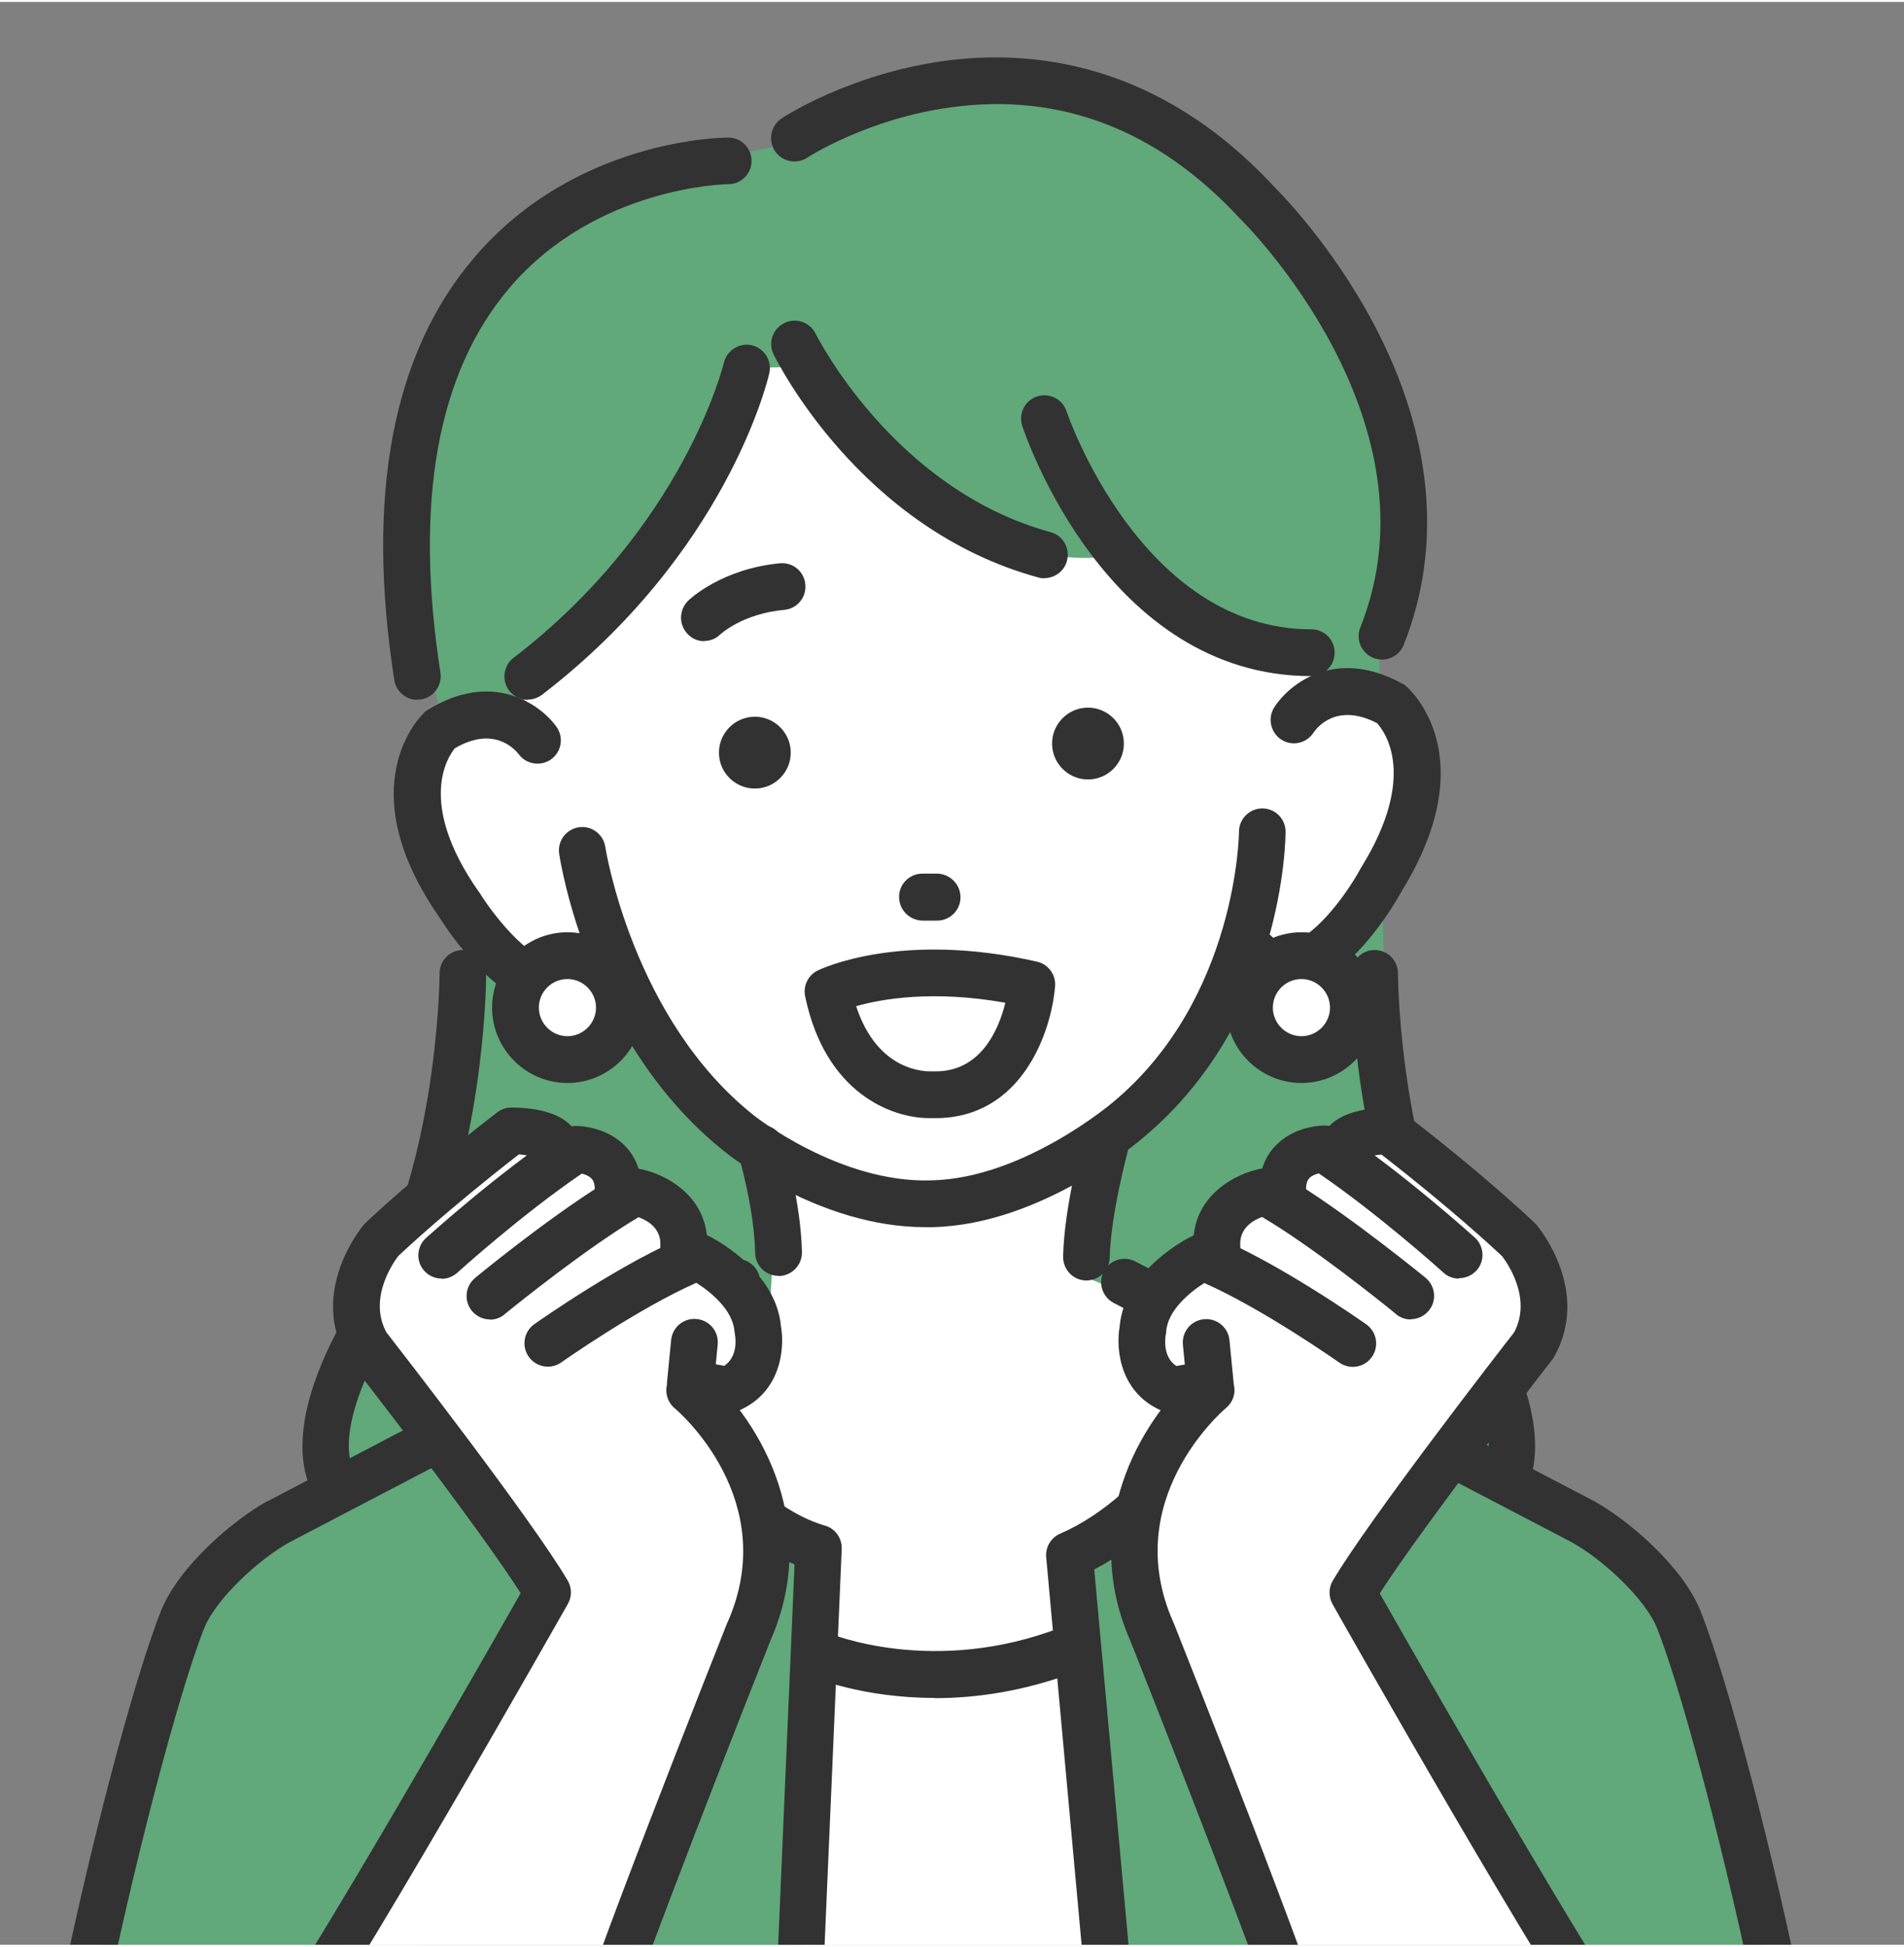
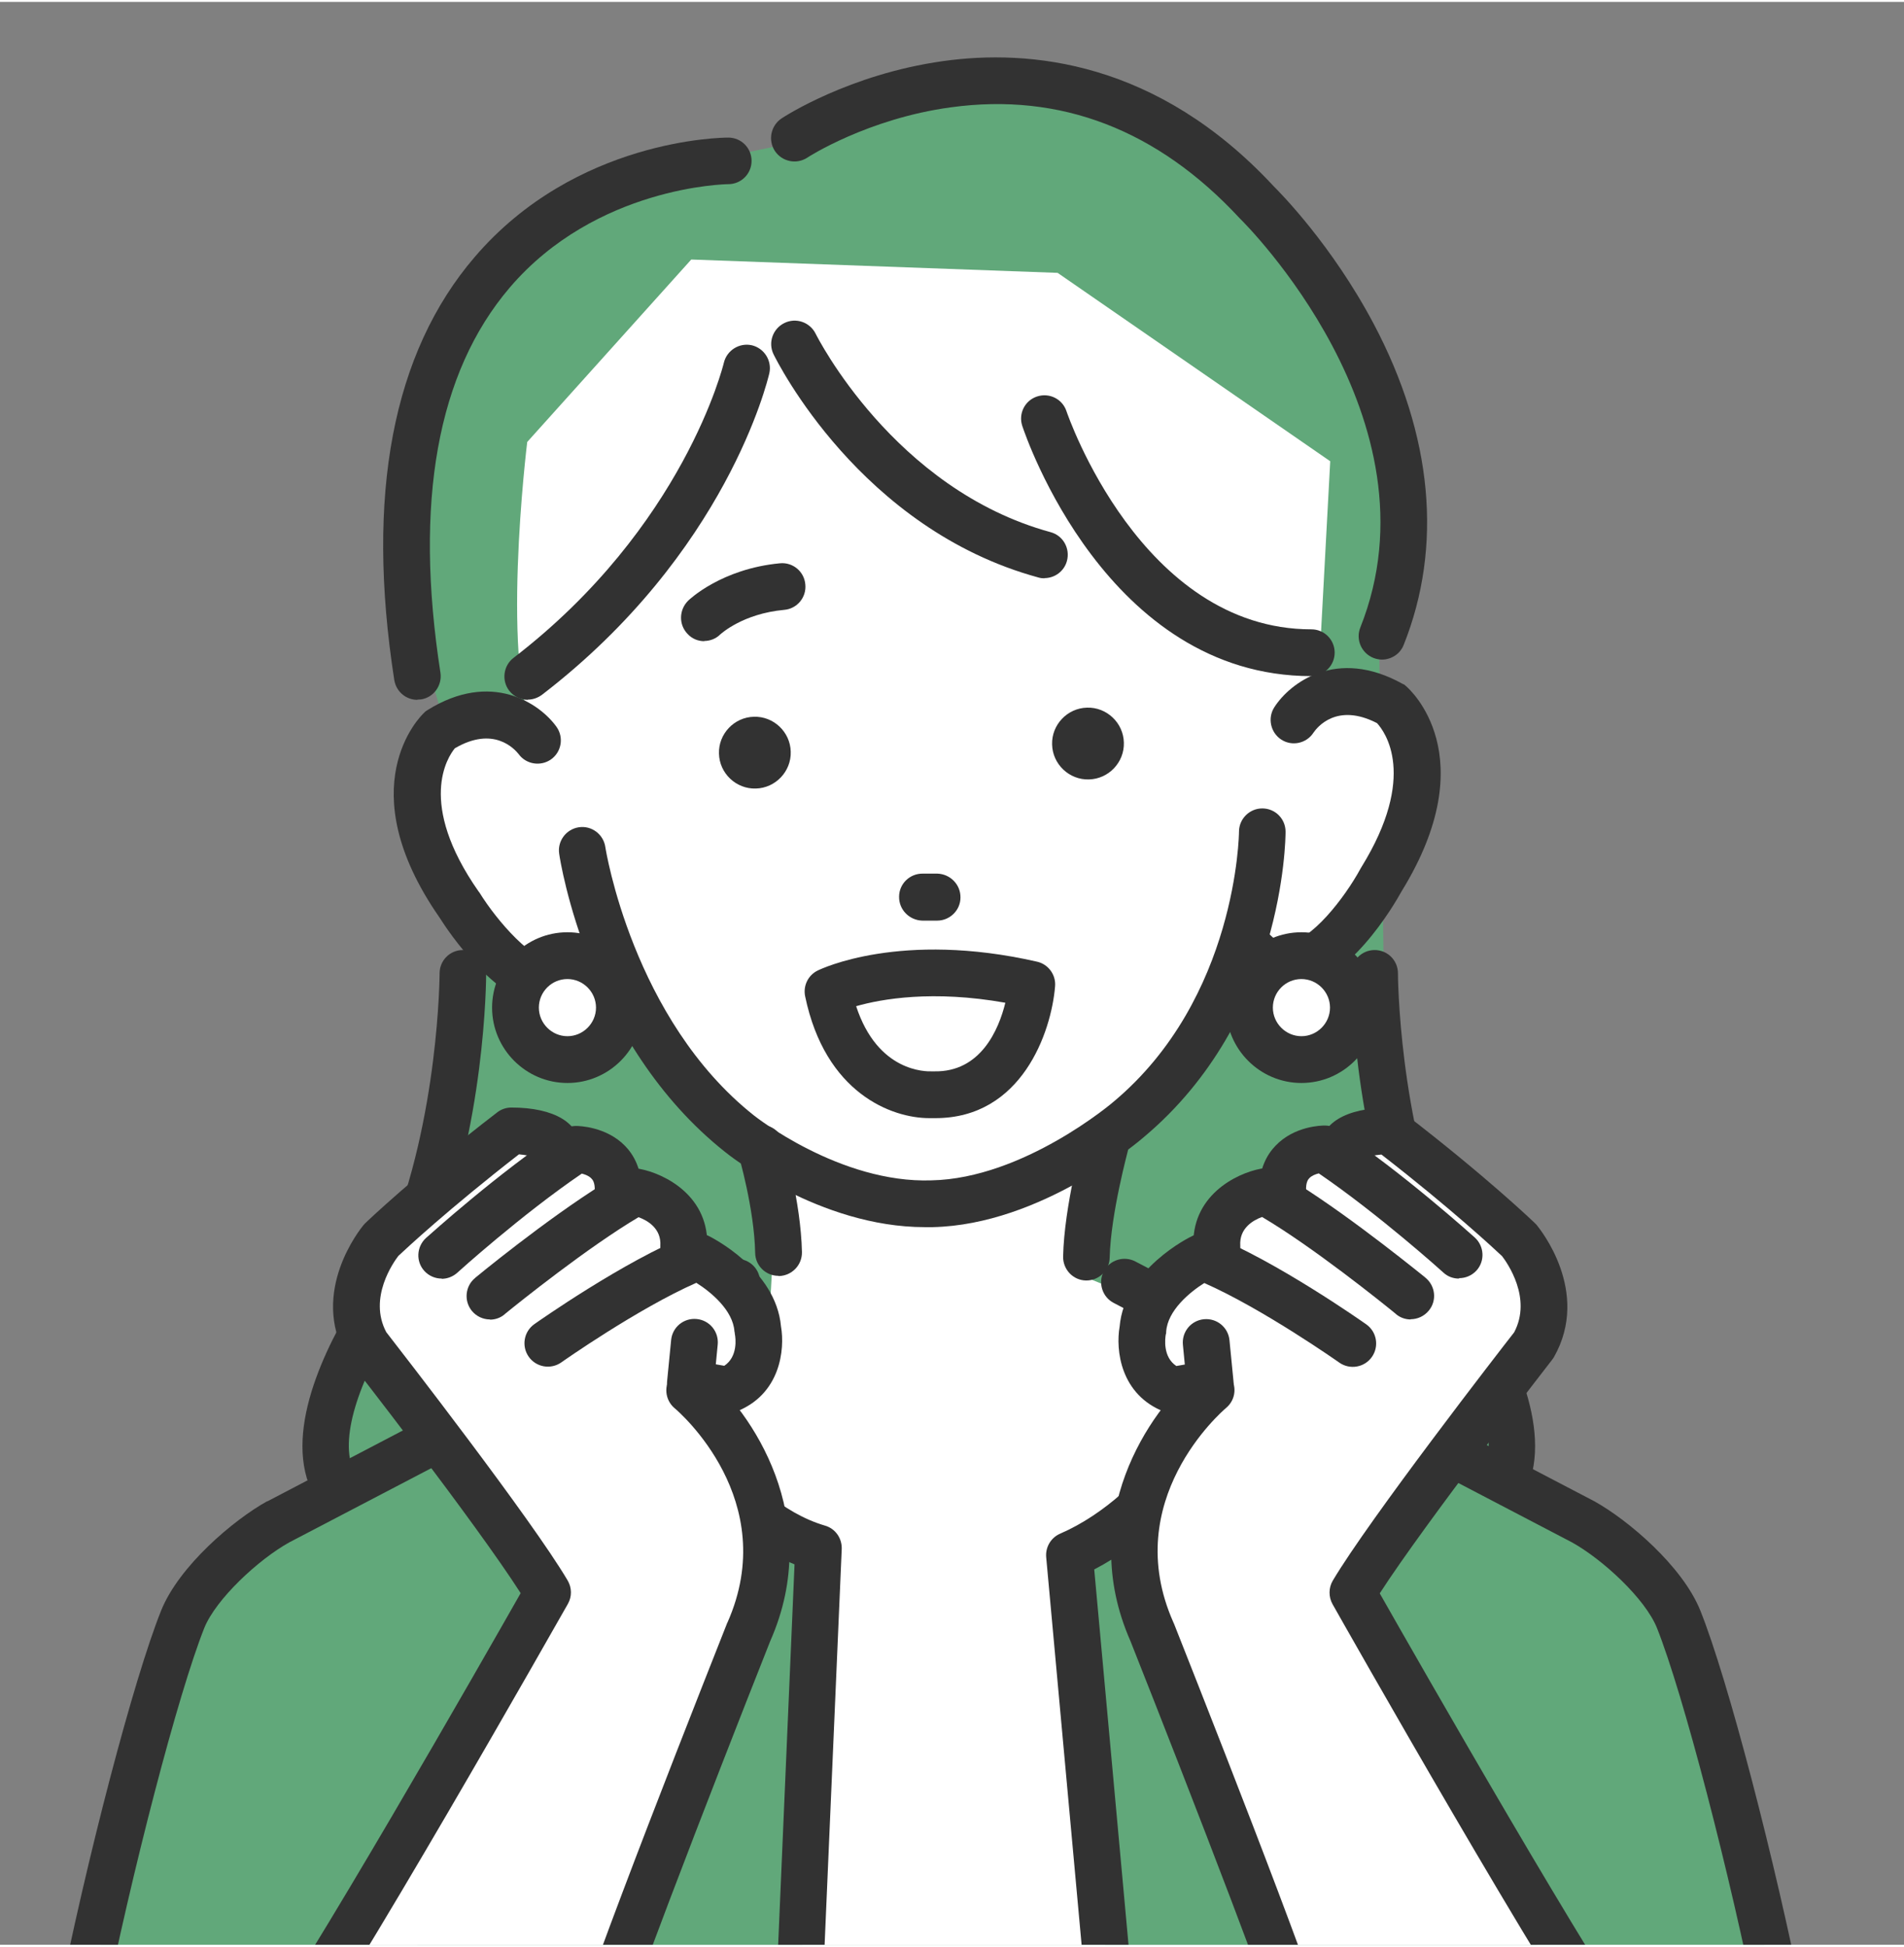
<svg xmlns="http://www.w3.org/2000/svg" id="Layer_2" viewBox="0 0 89.96 91.78" width="90px" height="92px">
  <rect x="0" y="0" width="89.96" height="91.78" fill="#808080" stroke="none" />
  <defs>
    <style>.cls-1{fill:#61a87a;}.cls-1,.cls-2,.cls-3,.cls-4,.cls-5{stroke-width:0px;}.cls-2{fill:#00c4e9;}.cls-3{fill:#323232;}.cls-4{fill:none;}.cls-5{fill:#fff;}.cls-6{clip-path:url(#clippath);}</style>
    <clipPath id="clippath">
      <rect class="cls-4" width="89.96" height="91.78" />
    </clipPath>
  </defs>
  <g id="_レイヤー_1">
    <g class="cls-6">
      <path class="cls-1" d="m20.98,33.92S12.94,12.17,32.17,7.76l5.23-1.09s10.49-8,22.11,3.92c0,0,9.66,6.53,5.65,19.61l.3,21.29s3.04,9.85,5.83,15.35c0,0-.16,3.34-.16,6.44l-56.29-.43s-1.14-4.47,1.68-9.91c0,0,4.42-7.96,5.88-18.28l-1.42-10.73Z" />
      <path class="cls-1" d="m22.52,67.51s-10.2,2.02-12.9,8.16l-5.84,19.33h80.39l-4.38-17.26s-3.28-7.55-10.33-7.81l-24.86-8.82-22.09,6.4Z" />
      <path class="cls-5" d="m36.78,54.53l-.37,6.57-8.61,4.39s6.83,31.53,17.19,31.96c8.29.34,16.39-32.65,16.41-32.8.04-.3-9.9-4.32-9.9-4.32l.74-6.43-15.46.63Z" />
      <path class="cls-5" d="m38.69,73.03l-.94,22.59h14.82l-1.95-21.32c3.5-1.84,8.36-10.05,8.36-10.05l8.71,3.83-7.34-3.83-28.19-.99-9.65,4.25,7.7-3.26s4.15,7.91,8.47,8.78Z" />
      <path class="cls-1" d="m37.75,95.63l.94-22.59c-4.32-.87-8.47-8.78-8.47-8.78l-7.7,3.26-3.85,1.69,1.05,6.48v17.73s.19,2.22.19,2.22h17.84Z" />
      <path class="cls-1" d="m50.62,74.31l1.95,21.32h20.32l-1.67-25.69-3.53-1.84-8.71-3.83s-4.87,8.22-8.36,10.05Z" />
      <polygon class="cls-2" points="18.66 69.14 18.67 69.21 22.52 67.51 18.66 69.14" />
      <polygon class="cls-2" points="71.2 69.63 67.69 68.09 71.22 69.93 71.2 69.63" />
      <path class="cls-5" d="m24.91,20.79s-1.35,10.95.49,14.09c0,0-4.92-3.39-5.67,2.72,0,0,1.08,11.33,8.75,8.25,0,0,4.99,12.18,15.59,11.74,0,0,12.06-1.19,14.54-13.57,0,0,3.49,4.45,6.86-2.91,0,0,6.14-9.21-3.23-8.07l.61-11.34-12.88-8.9-17.31-.63-7.76,8.63Z" />
-       <path class="cls-1" d="m35.28,17.3s-5.49,10.59-9.82,13.49l-1.47,3.08-2.09-2,1.7-12.18s4.62-13.92,26.35-10.25l12.97,9.29.61,12.06s-4.69.14-10.52-4.74c0,0-4.31,1.44-9.41-3.09l-4.36-5.77-3.94.11Z" />
      <path class="cls-3" d="m36.78,60.18c-.6,0-1.09-.48-1.1-1.08-.04-2.09-.78-4.62-.79-4.64-.17-.58.16-1.2.75-1.37.58-.17,1.2.16,1.37.75.03.11.83,2.83.88,5.22.01.61-.47,1.11-1.08,1.13,0,0-.02,0-.02,0Z" />
      <path class="cls-3" d="m51.33,60.4s-.02,0-.02,0c-.61-.01-1.09-.52-1.08-1.13.05-2.38.92-5.54.95-5.67.16-.59.77-.93,1.36-.77.59.16.93.77.77,1.36,0,.03-.83,3.03-.88,5.13-.01.6-.5,1.08-1.1,1.08Z" />
      <path class="cls-3" d="m43.7,57.88c-4.98,0-9.26-3.4-9.44-3.55-6.43-5.09-7.79-13.72-7.84-14.09-.09-.6.33-1.16.93-1.25.6-.09,1.16.33,1.25.93.01.08,1.29,8.15,7.03,12.69.05.04,4.06,3.21,8.38,3.06,4.35-.09,8.57-3.68,8.61-3.72,5.83-4.88,5.92-12.67,5.92-12.75,0-.61.5-1.1,1.1-1.1h0c.61,0,1.1.49,1.1,1.1,0,.36-.08,8.88-6.7,14.43-.18.16-4.84,4.14-9.98,4.25-.13,0-.25,0-.38,0Z" />
      <path class="cls-3" d="m33.28,30.2c-.29,0-.58-.11-.79-.34-.43-.44-.41-1.14.02-1.57.06-.06,1.58-1.51,4.34-1.77.61-.06,1.15.39,1.2,1,.06.61-.39,1.15-1,1.2-1.95.18-2.97,1.12-3.02,1.16-.21.21-.49.31-.76.31Z" />
      <path class="cls-3" d="m44.28,43.4s-.01,0-.02,0h-.69c-.61-.02-1.1-.52-1.09-1.13,0-.61.51-1.1,1.12-1.09h.69c.61.02,1.1.52,1.09,1.13,0,.6-.5,1.09-1.1,1.09Z" />
      <path class="cls-3" d="m51.45,36.73h0c-.93.03-1.72-.72-1.74-1.65h0c-.03-.93.72-1.72,1.65-1.74h0c.93-.03,1.72.72,1.74,1.65h0c.03.93-.72,1.72-1.65,1.74Z" />
      <path class="cls-3" d="m35.71,37.16h0c-.93.03-1.72-.72-1.74-1.65h0c-.03-.93.72-1.72,1.65-1.74h0c.93-.03,1.72.72,1.74,1.65h0c.03.93-.72,1.72-1.65,1.74Z" />
      <path class="cls-3" d="m84.17,96.1c-.52,0-.98-.36-1.08-.89-1.37-6.87-3.57-15.3-4.8-18.39-.55-1.38-2.56-3.24-4.02-4.05l-21.65-11.31c-.54-.28-.75-.95-.47-1.49.28-.54.95-.75,1.49-.47l21.69,11.33c1.57.87,4.16,3.05,5.01,5.17,1.3,3.25,3.5,11.67,4.92,18.78.12.6-.27,1.18-.87,1.3-.07.01-.15.02-.22.02Z" />
      <path class="cls-3" d="m3.78,96.1c-.07,0-.14,0-.22-.02-.6-.12-.99-.7-.87-1.3,1.41-7.1,3.62-15.53,4.92-18.78.85-2.12,3.44-4.3,5.01-5.17h.02s21.66-11.33,21.66-11.33c.54-.28,1.21-.07,1.49.47.28.54.07,1.21-.47,1.49l-21.65,11.31c-1.46.81-3.47,2.68-4.02,4.05-1.23,3.09-3.43,11.52-4.8,18.39-.1.53-.57.89-1.08.89Z" />
      <path class="cls-3" d="m26.31,47.6s-.03,0-.04,0c-2.72-.03-5.15-3.79-5.5-4.34-4.3-6.18-.9-9.52-.75-9.66l.08-.08.09-.06c3.02-1.89,5.31-.32,6.1.78.36.5.24,1.19-.25,1.54-.49.35-1.18.24-1.53-.24-.19-.24-1.18-1.36-3.02-.28-.32.39-1.81,2.57,1.12,6.76l.04.05c.85,1.37,2.54,3.31,3.66,3.32.13,0,.52,0,1.02-.75.33-.51,1.02-.66,1.53-.32.51.33.66,1.02.32,1.53-.94,1.45-2.07,1.76-2.86,1.76Z" />
      <path class="cls-3" d="m60.75,46.66c-.78,0-1.84-.3-2.78-1.6-.36-.49-.25-1.18.24-1.54.49-.36,1.18-.25,1.54.24.53.73.93.7,1.06.69,1.12-.07,2.71-2.1,3.48-3.52l.03-.05c2.67-4.32,1.11-6.41.74-6.81-1.9-.98-2.83.2-3,.45-.33.51-1.01.66-1.52.33-.51-.33-.66-1.02-.33-1.53.73-1.14,2.93-2.84,6.05-1.11l.1.05.08.07c.15.13,3.73,3.28-.22,9.69-.32.58-2.54,4.46-5.25,4.64-.07,0-.13,0-.2,0Z" />
      <path class="cls-3" d="m49.35,27.23c-.1,0-.19-.01-.29-.04-8.41-2.29-12.34-10.2-12.51-10.54-.27-.55-.04-1.21.51-1.48.55-.27,1.21-.04,1.48.51.05.1,3.69,7.35,11.1,9.37.59.16.93.77.77,1.36-.13.49-.58.81-1.06.81Z" />
      <path class="cls-3" d="m61.96,31.85c-9.66,0-13.5-11.34-13.66-11.82-.19-.58.12-1.2.7-1.39.58-.19,1.2.12,1.39.7.04.12,3.52,10.3,11.57,10.3.61,0,1.1.49,1.1,1.1s-.49,1.1-1.1,1.1Z" />
      <path class="cls-3" d="m24.94,32.97c-.33,0-.66-.15-.88-.43-.37-.48-.28-1.18.2-1.55,8.06-6.19,9.92-13.86,9.94-13.94.14-.59.73-.96,1.32-.83.59.14.96.73.83,1.32-.08.34-2.02,8.49-10.74,15.19-.2.15-.44.23-.67.23Z" />
      <path class="cls-3" d="m19.72,32.97c-.54,0-1-.39-1.09-.93-1.36-8.74-.08-15.47,3.8-19.99,4.78-5.58,11.69-5.64,11.98-5.64.61,0,1.1.49,1.1,1.1s-.49,1.1-1.1,1.1c-.1,0-6.24.1-10.33,4.89-3.42,4.01-4.52,10.13-3.27,18.19.09.6-.32,1.17-.92,1.26-.06,0-.11.01-.17.01Z" />
      <path class="cls-3" d="m65.3,31.07c-.14,0-.28-.03-.41-.08-.57-.23-.84-.87-.62-1.43,3.93-9.84-5.55-19.19-5.65-19.29l-.04-.04c-3.88-4.19-8.47-5.96-13.65-5.25-3.93.53-6.77,2.36-6.79,2.38-.51.33-1.19.19-1.53-.32-.33-.51-.19-1.19.31-1.53.13-.09,3.21-2.09,7.62-2.71,4.1-.58,10.13-.02,15.64,5.91.28.28,2.74,2.75,4.73,6.51,2.78,5.26,3.27,10.5,1.41,15.16-.17.43-.59.69-1.03.69Z" />
      <circle class="cls-5" cx="26.81" cy="47.51" r="2.46" />
      <path class="cls-3" d="m26.81,51.07c-1.96,0-3.56-1.6-3.56-3.56s1.6-3.56,3.56-3.56,3.56,1.6,3.56,3.56-1.6,3.56-3.56,3.56Zm0-4.91c-.75,0-1.35.61-1.35,1.35s.61,1.35,1.35,1.35,1.35-.61,1.35-1.35-.61-1.35-1.35-1.35Z" />
      <circle class="cls-5" cx="61.49" cy="47.51" r="2.46" />
      <path class="cls-3" d="m61.49,51.07c-1.96,0-3.56-1.6-3.56-3.56s1.6-3.56,3.56-3.56,3.56,1.6,3.56,3.56-1.6,3.56-3.56,3.56Zm0-4.91c-.75,0-1.35.61-1.35,1.35s.61,1.35,1.35,1.35,1.35-.61,1.35-1.35-.61-1.35-1.35-1.35Z" />
      <path class="cls-3" d="m15.63,70.74c-.45,0-.87-.28-1.04-.72-1.12-3.02,1.15-7.17,2.6-9.37.48-.72.87-1.46,1.17-2.18,2.38-5.76,2.41-12.52,2.41-12.58,0-.61.49-1.1,1.1-1.1h0c.61,0,1.1.49,1.1,1.1,0,.29-.03,7.25-2.58,13.43-.35.85-.81,1.71-1.37,2.55-2.05,3.1-2.94,5.86-2.37,7.38.21.57-.08,1.21-.65,1.42-.13.05-.26.07-.38.07Z" />
      <path class="cls-3" d="m71.2,70.74c-.13,0-.26-.02-.38-.07-.57-.21-.86-.85-.65-1.42.56-1.52-.32-4.28-2.37-7.38-.55-.84-1.01-1.7-1.37-2.55-2.55-6.17-2.58-13.13-2.58-13.43,0-.61.49-1.1,1.1-1.1s1.1.49,1.1,1.1h0c0,.07.03,6.82,2.41,12.58.3.72.69,1.46,1.17,2.18,1.45,2.2,3.72,6.34,2.6,9.37-.17.45-.59.72-1.04.72Zm-5.15-24.85h0,0Z" />
      <path class="cls-3" d="m52.38,94.71c-.56,0-1.05-.43-1.1-1l-1.85-20.24c-.04-.47.22-.92.66-1.11,4.32-1.88,6.83-6.95,6.85-7,.27-.55.93-.78,1.48-.51.55.27.78.93.51,1.48-.11.23-2.63,5.33-7.23,7.72l1.78,19.48c.06.61-.39,1.14-1,1.2-.03,0-.07,0-.1,0Z" />
-       <path class="cls-3" d="m44.17,80.12c-3.46,0-5.77-.98-5.92-1.05-.56-.24-.81-.9-.57-1.45.24-.56.89-.81,1.45-.57.08.03,4.97,2.07,11-.26.57-.22,1.21.06,1.43.63.22.57-.06,1.21-.63,1.43-2.5.96-4.81,1.28-6.76,1.28Z" />
      <path class="cls-3" d="m37.8,94.71s-.03,0-.05,0c-.61-.03-1.08-.54-1.06-1.15l.85-19.75c-4.48-1.83-7.23-7.24-7.36-7.48-.27-.54-.05-1.21.49-1.48.54-.27,1.21-.05,1.48.49h0c.03.05,2.8,5.46,6.83,6.64.49.14.81.6.79,1.11l-.89,20.57c-.03.59-.51,1.06-1.1,1.06Z" />
      <path class="cls-3" d="m43.9,52.73c-1.76,0-4.91-1.17-5.86-5.76-.1-.49.14-.99.59-1.21.16-.08,3.93-1.89,10.37-.42.53.12.9.62.85,1.17-.18,2.17-1.58,6.22-5.65,6.22-.03,0-.06,0-.09,0-.07,0-.15,0-.23,0Zm-3.45-5.29c1.02,3.12,3.3,3.09,3.58,3.08.04,0,.06,0,.1,0,2.21.05,3.06-1.98,3.37-3.24-3.42-.61-5.85-.18-7.04.16Z" />
      <path class="cls-5" d="m32.58,65.58l.03-.32,1.75.32c1.86-.71,1.43-2.85,1.43-2.85-.14-2.14-2.83-3.44-2.83-3.44-.95.38-.65-.46-.65-.46.13-2.15-2.28-2.61-2.28-2.61-.6.33-.82,0-.82,0,.09-2.02-1.98-2.02-1.98-2.02-.22.14-.89,0-.89,0,0-.87-2.15-.87-2.15-.87-3.9,3-6.16,5.17-6.16,5.17,0,0-2.08,2.48-.68,4.95,0,0,6.77,8.69,8.55,11.69,0,0-10.14,17.93-13.35,22.33h15.2c0-1.18,7.64-20.46,7.64-20.46,2.94-6.63-2.79-11.42-2.79-11.42Z" />
      <path class="cls-3" d="m34.37,66.68c-.07,0-.13,0-.2-.02l-1.75-.32c-.57-.1-.96-.62-.9-1.19l.19-1.94c.06-.61.6-1.05,1.21-.99.61.06,1.05.6.99,1.21l-.09.93.4.07c.65-.43.54-1.31.5-1.5,0-.05-.01-.08-.02-.13-.07-.99-1.1-1.85-1.8-2.29-2.77,1.22-6.34,3.73-6.38,3.76-.5.35-1.19.23-1.54-.27-.35-.5-.23-1.19.27-1.54.17-.12,4.25-2.99,7.31-4.21.29-.11.61-.1.89.03.13.06,3.21,1.59,3.45,4.29.19,1.08-.02,3.22-2.13,4.03-.13.05-.26.07-.4.07Z" />
      <path class="cls-3" d="m23.15,62.24c-.32,0-.64-.14-.86-.41-.38-.47-.31-1.17.16-1.55l.02-.02c1.01-.83,4.52-3.63,7.02-5.01.23-.12.49-.17.74-.12,1.17.22,3.33,1.29,3.18,3.76-.04.61-.56,1.07-1.17,1.04-.61-.04-1.07-.56-1.04-1.17.05-.81-.59-1.19-1.03-1.35-2.38,1.41-5.65,4.03-6.31,4.57l-.02.02c-.2.17-.45.25-.69.25Z" />
      <path class="cls-3" d="m20.87,60.31c-.3,0-.6-.12-.82-.36-.41-.45-.37-1.15.08-1.56.14-.12,3.4-3.07,6.48-5.11.18-.12.39-.18.61-.18.14,0,1.43.03,2.32.95.38.39.82,1.1.77,2.22-.03.61-.54,1.08-1.15,1.06-.61-.03-1.08-.54-1.06-1.15.02-.42-.11-.55-.16-.6-.11-.12-.3-.19-.45-.23-2.85,1.94-5.85,4.65-5.88,4.68-.21.19-.48.29-.74.29Z" />
      <path class="cls-3" d="m12.53,98.57c-.23,0-.45-.07-.65-.21-.49-.36-.6-1.05-.24-1.54,2.82-3.86,11.21-18.57,12.96-21.65-2.11-3.3-8.07-10.95-8.14-11.03-.03-.04-.06-.09-.09-.13-1.76-3.1.69-6.08.79-6.21.03-.03.05-.06.08-.09.09-.09,2.35-2.25,6.25-5.25.19-.15.43-.23.67-.23,2.04,0,3.26.74,3.26,1.97,0,.61-.49,1.1-1.1,1.1-.47,0-.88-.3-1.03-.72-.18-.06-.47-.11-.77-.14-3.3,2.56-5.36,4.48-5.7,4.8-.22.29-1.43,1.98-.57,3.6.69.89,6.85,8.82,8.57,11.73.2.34.21.76.01,1.11-.42.73-10.2,18.03-13.42,22.43-.22.3-.55.45-.89.45Z" />
      <path class="cls-3" d="m27.73,98.57c-.61,0-1.1-.49-1.1-1.1,0-1.21,4.84-13.59,7.72-20.87,0-.01.01-.03.02-.04,2.56-5.77-2.29-9.96-2.5-10.13-.46-.39-.52-1.09-.13-1.55.39-.47,1.08-.53,1.55-.14,2.2,1.84,5.68,6.86,3.1,12.7-2.82,7.11-7.33,18.79-7.56,20.1-.03.58-.51,1.04-1.1,1.04Zm1.1-1.1s0,.03,0,.04c0-.02,0-.03,0-.04Z" />
      <path class="cls-5" d="m57.22,65.58l-.03-.32-1.75.32c-1.86-.71-1.43-2.85-1.43-2.85.14-2.14,2.83-3.44,2.83-3.44.95.38.65-.46.65-.46-.13-2.15,2.28-2.61,2.28-2.61.6.33.82,0,.82,0-.09-2.02,1.98-2.02,1.98-2.02.22.14.89,0,.89,0,0-.87,2.15-.87,2.15-.87,3.9,3,6.16,5.17,6.16,5.17,0,0,2.08,2.48.68,4.95,0,0-6.77,8.69-8.55,11.69,0,0,10.14,17.93,13.35,22.33h-15.2c0-1.18-7.64-20.46-7.64-20.46-2.94-6.63,2.79-11.42,2.79-11.42Z" />
      <path class="cls-3" d="m55.43,66.68c-.13,0-.27-.02-.4-.07-2.11-.81-2.32-2.95-2.13-4.03.23-2.71,3.31-4.23,3.45-4.29.28-.14.6-.15.89-.03,3.06,1.22,7.14,4.09,7.31,4.21.5.35.62,1.04.27,1.54-.35.5-1.04.62-1.54.27-.04-.03-3.61-2.54-6.38-3.76-.7.44-1.73,1.3-1.8,2.29,0,.05,0,.1-.02.14-.03.18-.15,1.06.5,1.49l.4-.07-.09-.93c-.06-.61.38-1.15.99-1.21.61-.06,1.15.38,1.21.99l.19,1.94c.06.57-.34,1.09-.9,1.19l-1.75.32c-.07.01-.13.02-.2.02Z" />
      <path class="cls-3" d="m66.65,62.24c-.24,0-.49-.08-.69-.25l-.02-.02c-.66-.54-3.92-3.16-6.31-4.57-.44.16-1.08.54-1.03,1.35.04.61-.43,1.13-1.04,1.17-.61.04-1.13-.43-1.17-1.04-.15-2.47,2.01-3.54,3.18-3.76.25-.05.52,0,.74.12,2.5,1.39,6,4.19,7.02,5.01l.02.02c.47.38.55,1.08.16,1.55-.22.27-.54.41-.86.41Z" />
      <path class="cls-3" d="m68.93,60.31c-.26,0-.53-.09-.74-.29-.03-.03-3.04-2.74-5.88-4.68-.16.04-.34.11-.45.23-.04.04-.17.18-.15.59.03.61-.45,1.12-1.06,1.15-.61.02-1.12-.45-1.15-1.06-.05-1.12.39-1.83.77-2.22.89-.93,2.17-.95,2.32-.95h0c.22,0,.43.06.61.18,3.08,2.04,6.34,4.99,6.48,5.11.45.41.49,1.11.08,1.56-.22.24-.52.36-.82.36Z" />
      <path class="cls-3" d="m77.27,98.57c-.34,0-.68-.16-.89-.45-3.22-4.4-13.01-21.7-13.42-22.43-.19-.34-.19-.77.01-1.11,1.73-2.91,7.88-10.85,8.57-11.73.86-1.62-.34-3.3-.57-3.6-.34-.32-2.4-2.24-5.7-4.8-.3.03-.59.08-.77.14-.16.42-.56.72-1.03.72-.61,0-1.1-.49-1.1-1.1,0-1.23,1.22-1.97,3.26-1.97.24,0,.48.08.67.23,3.91,3,6.16,5.16,6.25,5.25.03.03.06.06.08.09.1.13,2.55,3.11.79,6.21-.03.05-.06.09-.09.13-.06.08-6.02,7.74-8.14,11.03,1.75,3.08,10.14,17.79,12.96,21.65.36.49.25,1.18-.24,1.54-.2.14-.42.21-.65.21Z" />
      <path class="cls-3" d="m62.07,98.57c-.59,0-1.07-.46-1.1-1.04-.22-1.31-4.74-12.99-7.56-20.1-2.57-5.84.9-10.86,3.1-12.7.47-.39,1.16-.33,1.56.14.39.47.33,1.16-.14,1.55-.21.18-5.05,4.37-2.49,10.13,0,.01.01.03.02.04,2.88,7.28,7.72,19.66,7.72,20.87,0,.61-.49,1.1-1.1,1.1Zm-1.1-1.1s0,.03,0,.04c0-.01,0-.03,0-.04Z" />
    </g>
  </g>
</svg>